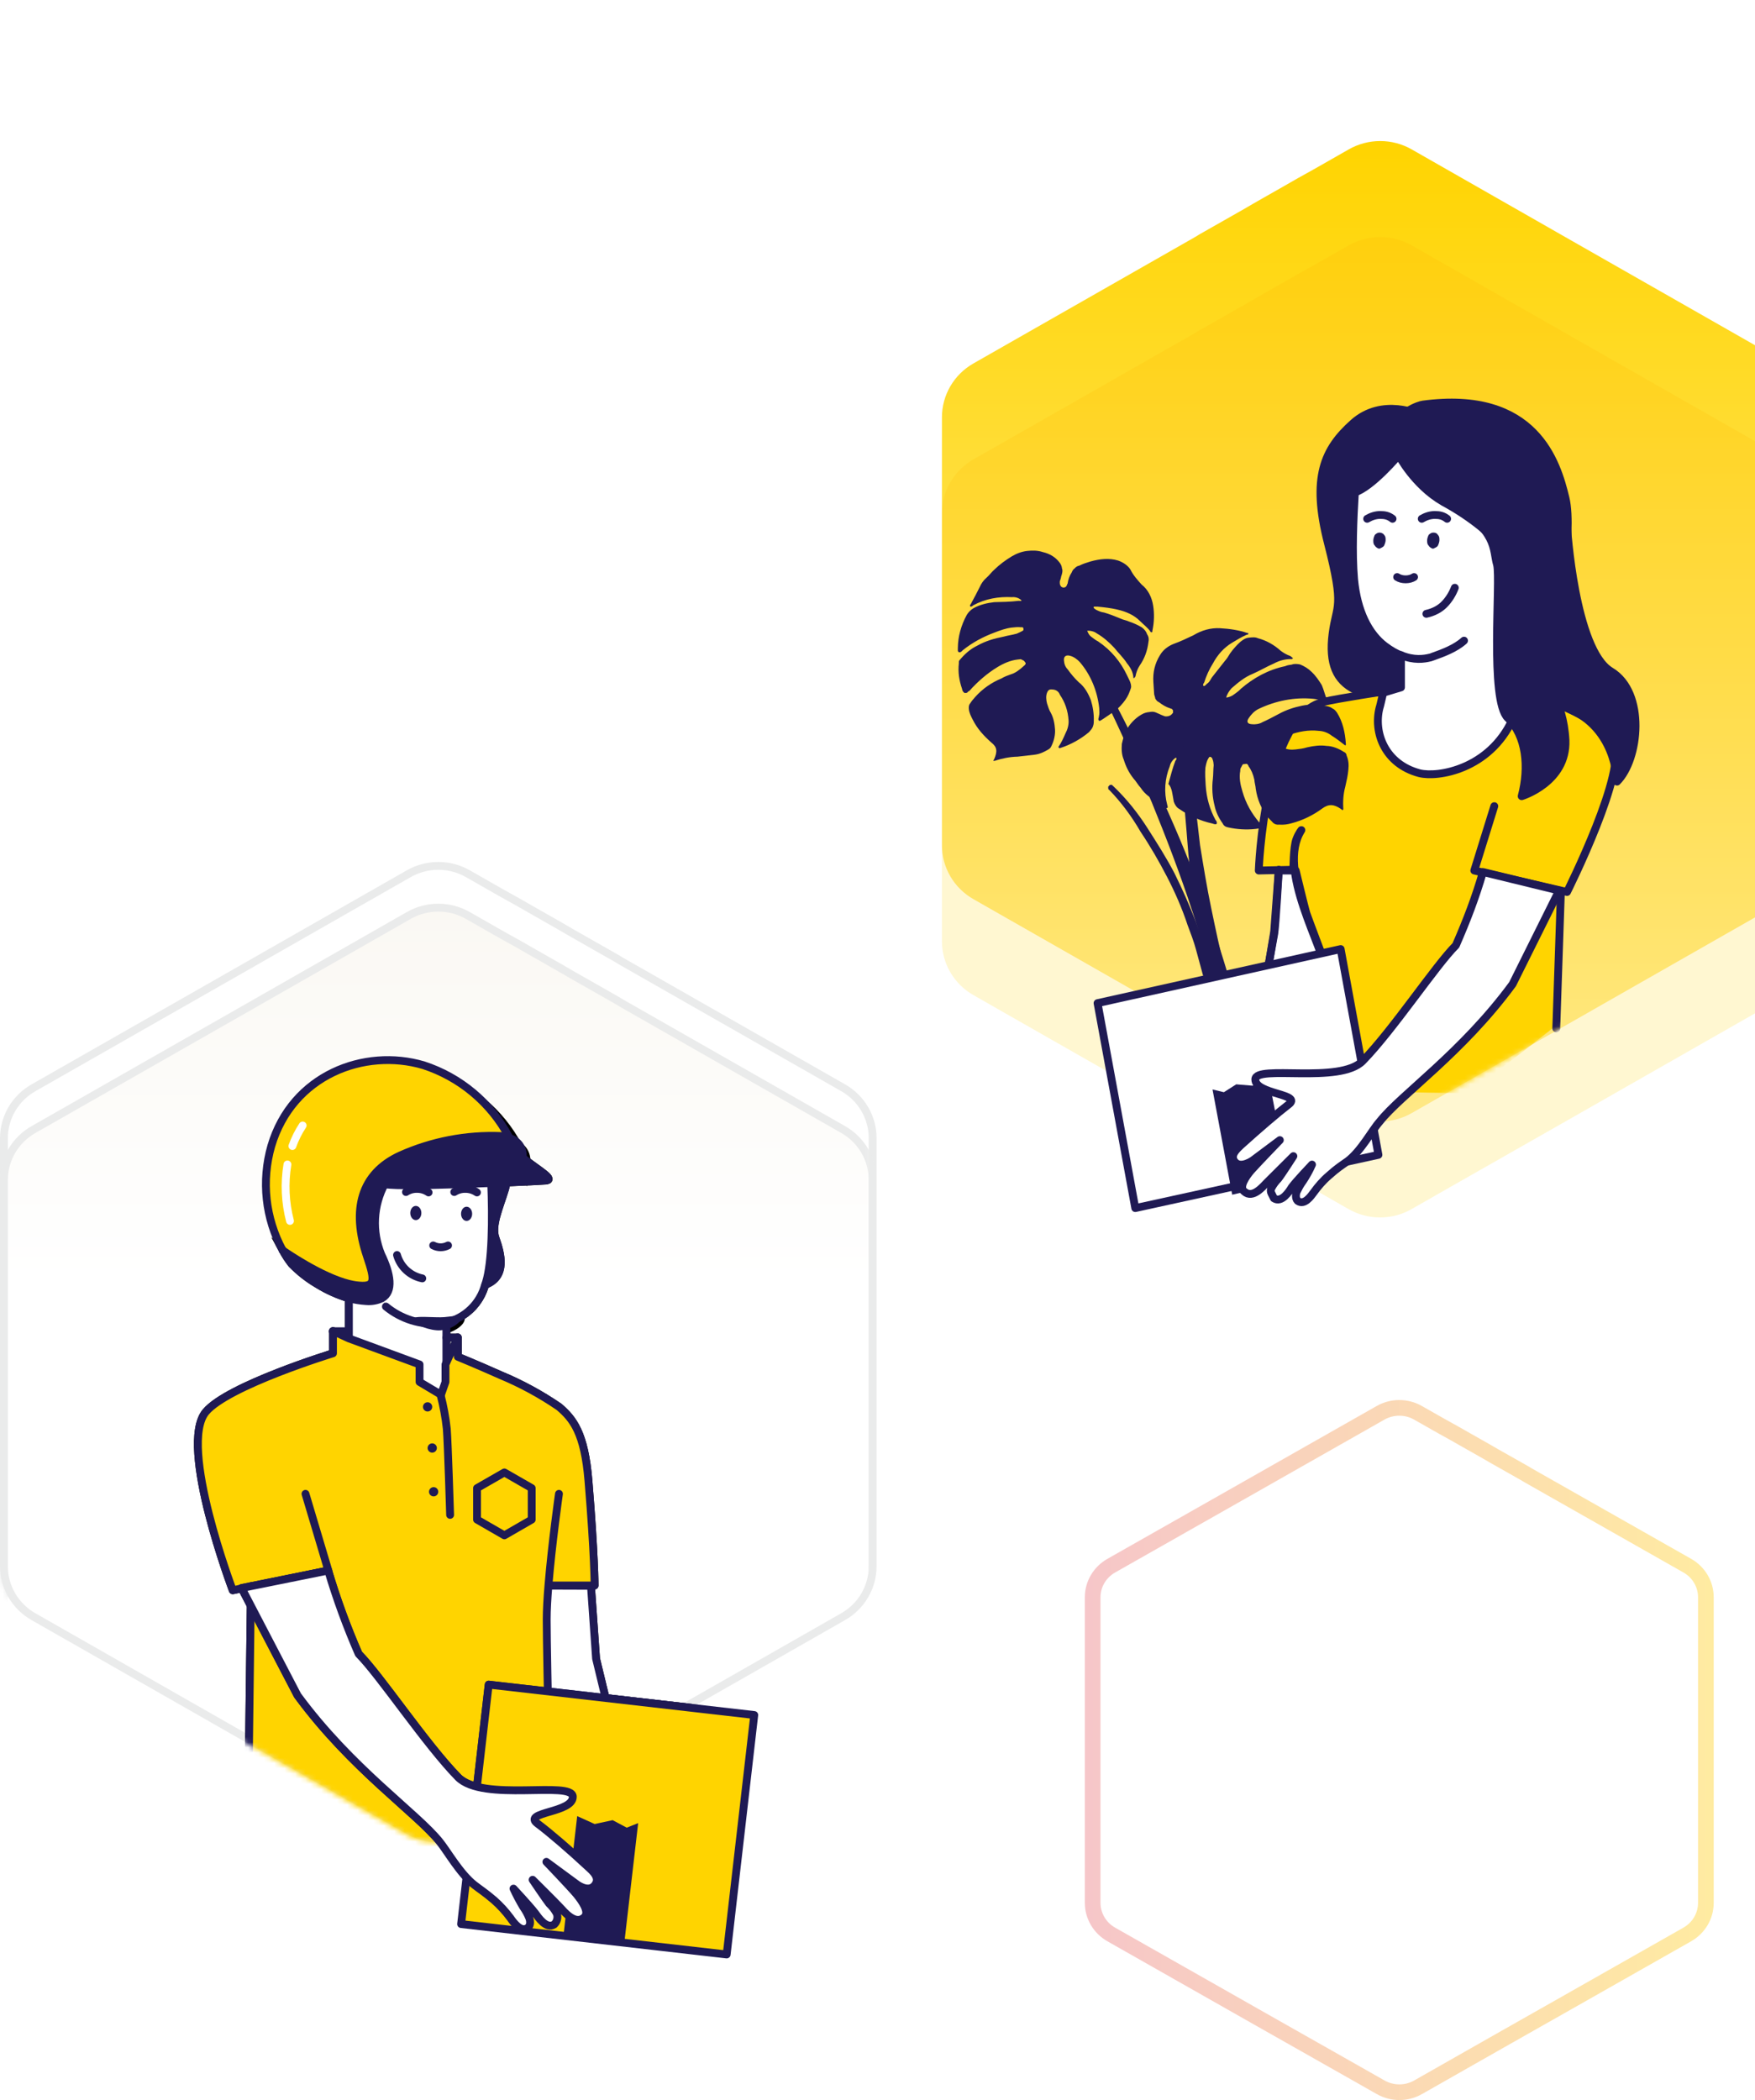
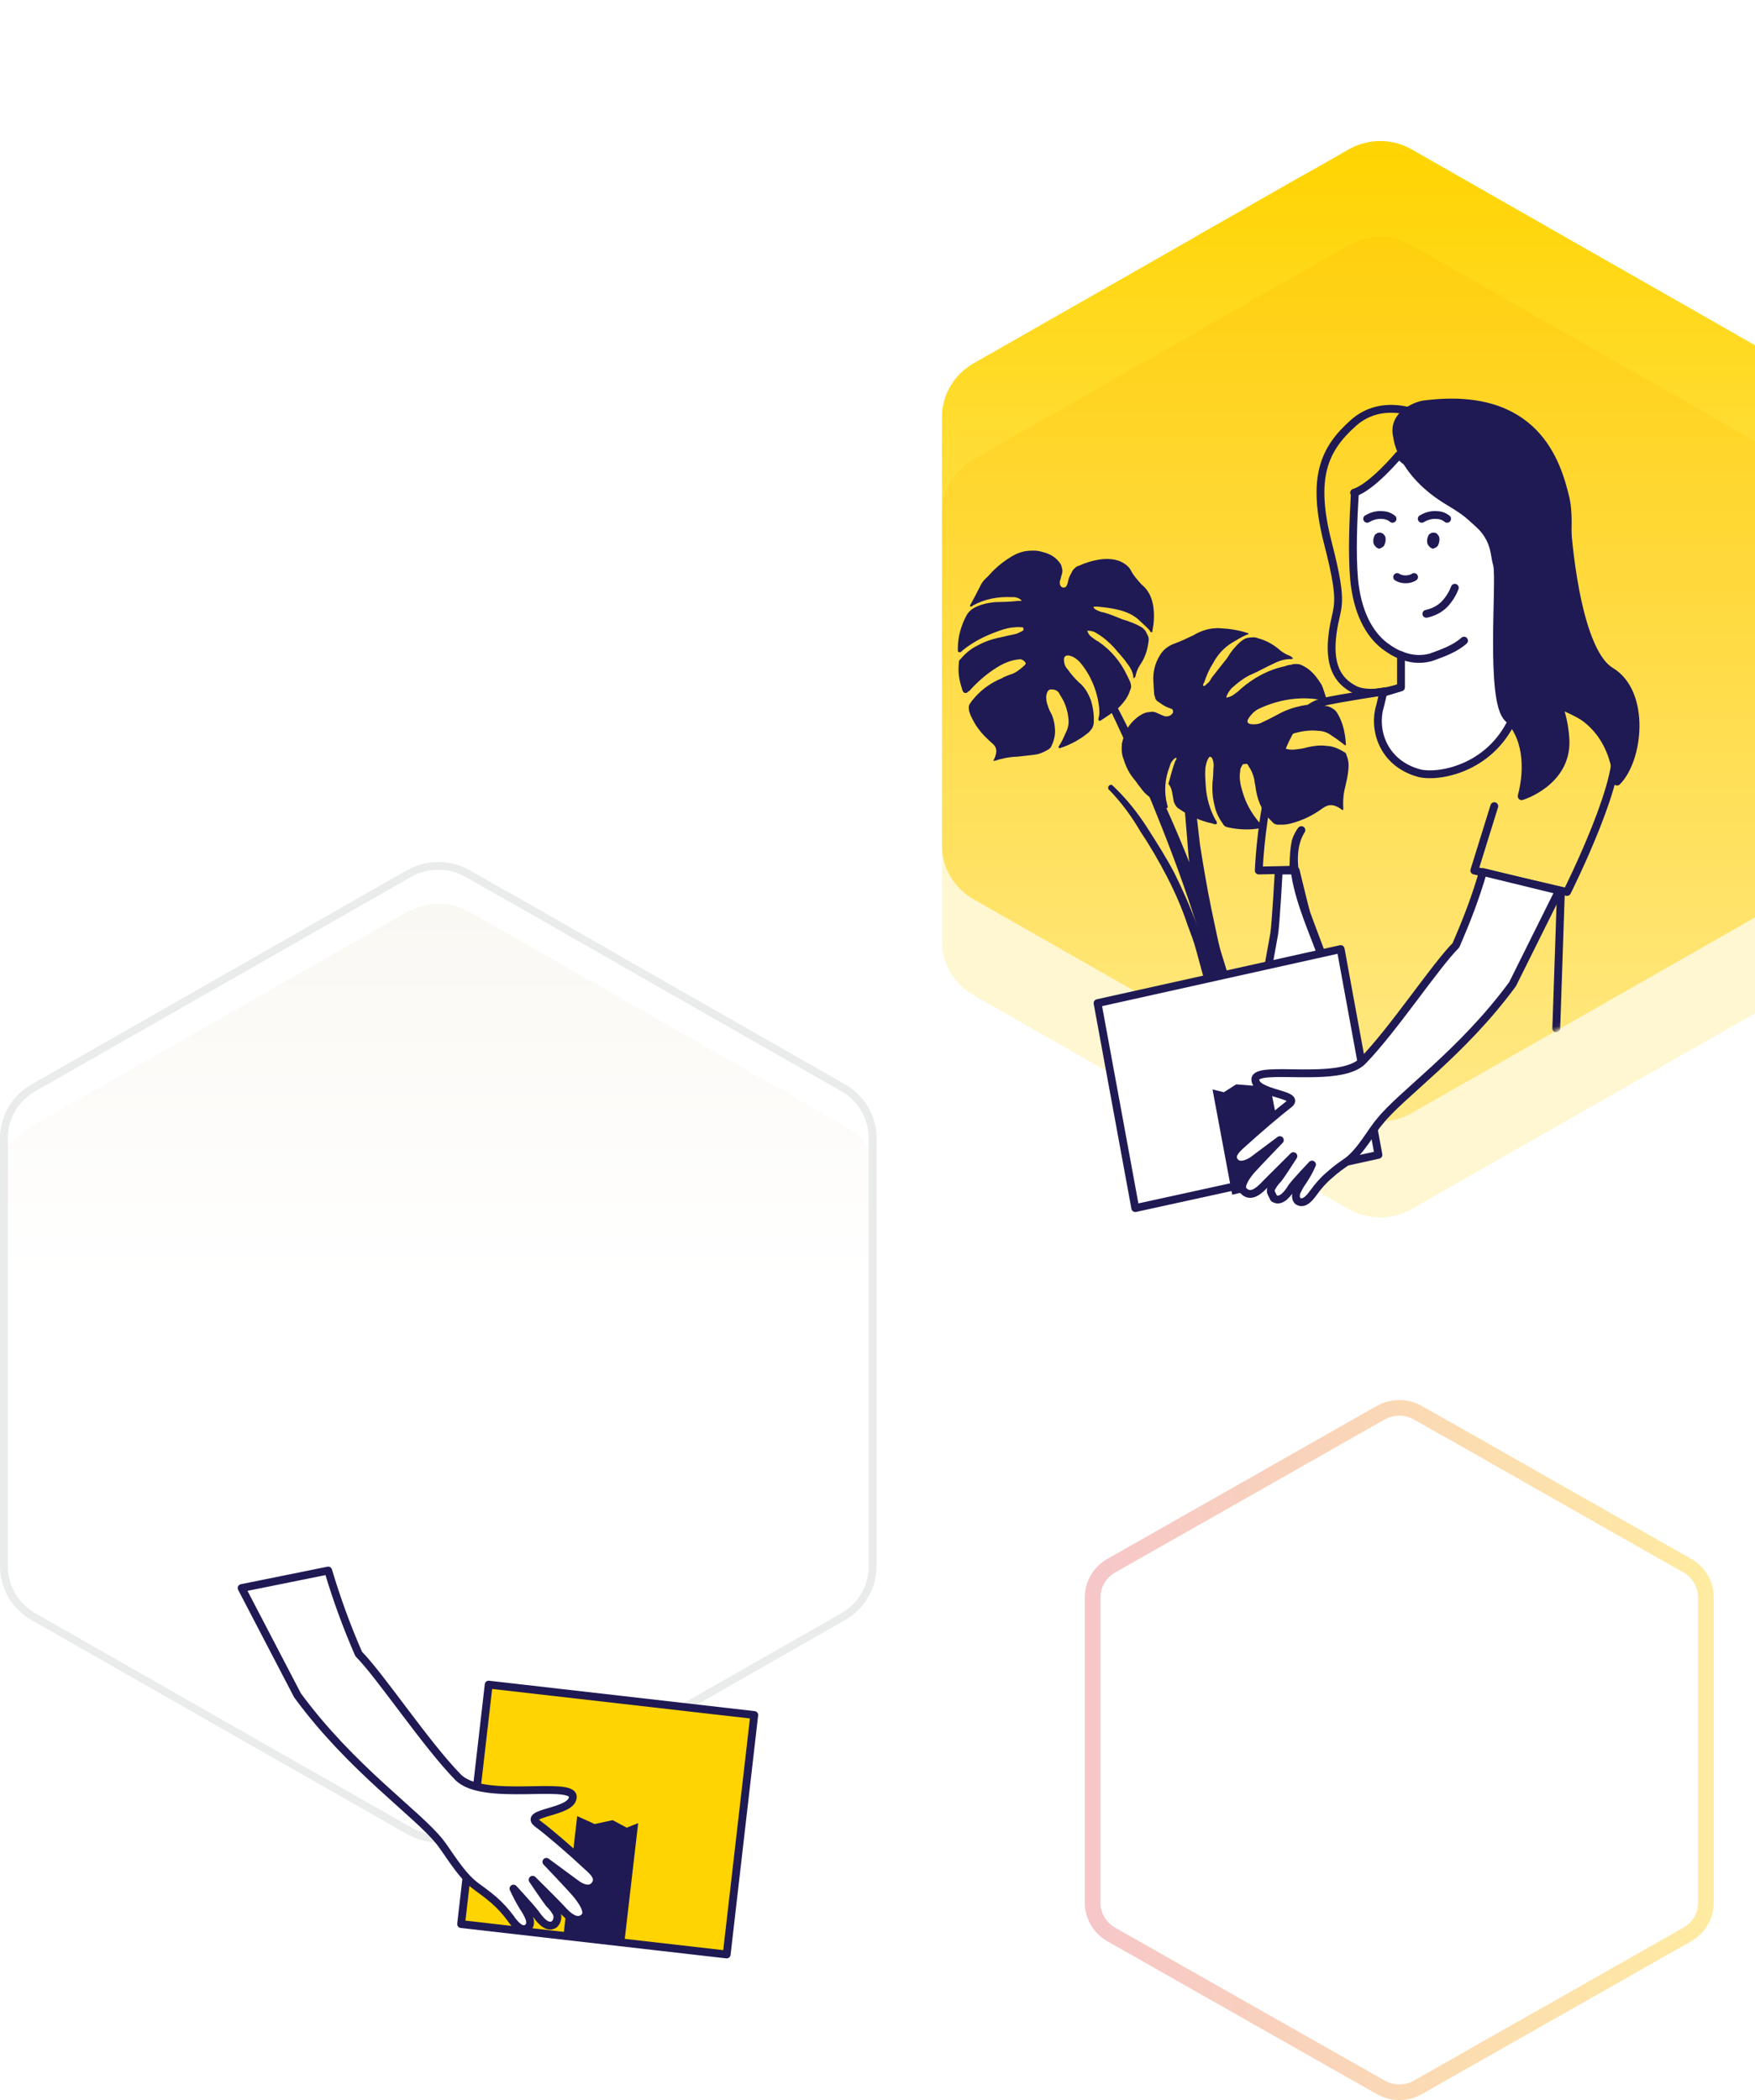
<svg xmlns="http://www.w3.org/2000/svg" width="336" height="402" viewBox="0 0 336 402" fill="none">
  <g opacity="0.45" filter="url(#filter0_f_4562_114682)">
    <path d="M348.16 98.247V180.179C348.16 182.269 347.602 184.322 346.543 186.131C345.484 187.941 343.961 189.443 342.127 190.487L305.206 211.541L303.947 212.262L302.68 212.983L279.269 226.307L278.321 226.845L277.347 227.4L270.249 231.452C268.416 232.5 266.337 233.051 264.22 233.051C262.102 233.051 260.023 232.5 258.191 231.452L234.796 218.087L233.957 217.615L224.416 212.179L223.577 211.707L186.363 190.487C184.53 189.443 183.008 187.94 181.95 186.131C180.893 184.321 180.336 182.268 180.338 180.179V98.247C180.336 96.158 180.893 94.105 181.95 92.296C183.008 90.486 184.53 88.984 186.363 87.94L228.78 63.753L229.678 63.206L230.584 62.693L238.136 58.4L238.975 57.911L239.814 57.423L240.754 56.884L240.88 56.809L245.612 54.117L248.507 52.459L251.528 50.777L252.988 49.949L258.216 46.966C260.048 45.918 262.128 45.367 264.245 45.367C266.362 45.367 268.442 45.918 270.274 46.966L297.125 62.286L298.082 62.833L299.022 63.372L342.102 87.931C343.942 88.973 345.47 90.475 346.534 92.286C347.598 94.097 348.159 96.154 348.16 98.247V98.247Z" fill="#FFEE98" />
  </g>
  <g filter="url(#filter1_i_4562_114682)">
    <path d="M348.16 75.881V157.812C348.16 159.902 347.602 161.955 346.543 163.765C345.484 165.574 343.961 167.076 342.127 168.12L305.206 189.174L303.947 189.895L302.68 190.616L279.269 203.94L278.321 204.479L277.347 205.034L270.249 209.086C268.416 210.133 266.337 210.685 264.22 210.685C262.102 210.685 260.023 210.133 258.191 209.086L234.796 195.72L233.957 195.248L224.416 189.812L223.577 189.34L186.363 168.12C184.53 167.076 183.008 165.573 181.95 163.764C180.893 161.954 180.336 159.901 180.338 157.812V75.881C180.336 73.791 180.893 71.739 181.95 69.929C183.008 68.119 184.53 66.617 186.363 65.573L228.78 41.386L229.678 40.84L230.584 40.326L238.136 36.034L238.975 35.545L239.814 35.056L240.754 34.517L240.88 34.443L245.612 31.75L248.507 30.093L251.528 28.411L252.988 27.582L258.216 24.599C260.048 23.552 262.128 23 264.245 23C266.362 23 268.442 23.552 270.274 24.599L297.125 39.92L298.082 40.467L299.022 41.005L342.102 65.565C343.942 66.606 345.47 68.108 346.534 69.919C347.598 71.731 348.159 73.787 348.16 75.881Z" fill="url(#paint0_linear_4562_114682)" />
  </g>
  <mask id="mask0_4562_114682" style="mask-type:alpha" maskUnits="userSpaceOnUse" x="175" y="23" width="174" height="193">
    <path d="M348.16 77.378V161.63C348.16 163.779 347.586 165.891 346.497 167.751C345.408 169.612 343.842 171.157 341.956 172.23L303.99 193.881L302.695 194.622L301.392 195.363L277.318 209.064L276.343 209.618L275.342 210.189L268.042 214.356C266.158 215.433 264.019 216 261.842 216C259.665 216 257.527 215.433 255.643 214.356L231.586 200.612L230.723 200.126L220.912 194.537L220.049 194.051L181.78 172.23C179.896 171.156 178.331 169.611 177.243 167.75C176.155 165.89 175.583 163.779 175.585 161.63V77.378C175.583 75.23 176.155 73.119 177.243 71.258C178.331 69.397 179.896 67.852 181.78 66.779L225.399 41.907L226.322 41.345L227.254 40.816L235.02 36.403L235.883 35.9L236.746 35.397L237.712 34.843L237.841 34.767L242.708 31.998L245.685 30.294L248.791 28.564L250.293 27.712L255.668 24.644C257.553 23.567 259.691 23 261.868 23C264.045 23 266.184 23.567 268.068 24.644L295.68 40.399L296.664 40.961L297.63 41.515L341.93 66.77C343.822 67.841 345.394 69.385 346.488 71.248C347.582 73.111 348.159 75.225 348.16 77.378V77.378Z" fill="white" />
  </mask>
  <g mask="url(#mask0_4562_114682)">
-     <path d="M299.17 170.16L298.674 195.684C298.674 195.684 281.765 209.423 279.704 209.276C277.644 209.13 263.22 209.276 259.982 208.25C259.982 208.25 253.212 183.509 252.771 182.188C252.329 180.868 249.091 171.04 248.503 168.693C247.914 166.346 247.914 166.053 247.914 166.053L241.144 166.493C241.144 166.493 240.555 136.862 253.507 134.222C253.507 134.222 276.761 129.528 280.882 130.555C284.855 131.581 289.124 130.848 298.985 134.955C308.698 139.062 311.053 142.876 309.434 147.277C307.815 151.678 300.309 170.747 300.309 170.747L299.17 170.16Z" fill="#FFD400" />
    <path d="M244.824 166.639C244.824 166.639 244.235 177.201 243.941 178.814C243.646 180.428 242.616 186.149 242.616 186.149L253.802 184.682C253.802 184.682 250.417 175.734 250.122 174.854C249.828 173.974 248.062 166.639 248.062 166.639H244.824V166.639Z" fill="white" />
    <path d="M244.824 166.639C244.824 166.639 244.235 177.201 243.941 178.814C243.646 180.428 242.616 186.149 242.616 186.149L253.802 184.682C253.802 184.682 250.417 175.734 250.122 174.854C249.828 173.974 248.062 166.639 248.062 166.639H244.824V166.639Z" stroke="#1F1A54" stroke-width="1.5" stroke-linecap="round" stroke-linejoin="round" />
-     <path d="M242.616 186.295L243.941 178.374L244.824 166.492" stroke="#1F1A54" stroke-width="1.5" stroke-linecap="round" stroke-linejoin="round" />
    <path d="M255.714 198.763C255.714 198.763 255.272 194.803 254.242 187.175C253.359 181.014 244.381 166.639 249.091 159.011C249.385 158.571 248.649 159.451 248.208 160.625C247.619 162.092 247.619 166.492 247.619 166.492L240.996 166.639C240.996 166.639 242.026 137.008 253.359 134.368C256.45 133.634 265.28 132.314 265.28 132.314C265.28 132.314 264.839 134.221 264.545 135.101C263.367 139.502 265.575 145.369 271.756 146.983C275.141 148.01 284.561 146.396 288.682 137.155C289.565 135.541 290.153 131.874 290.153 131.874C290.153 131.874 305.607 136.275 308.845 141.995C311.936 146.983 300.014 170.746 300.014 170.746L282.26 166.639L286.087 154.317" stroke="#1F1A54" stroke-width="1.5" stroke-miterlimit="10" stroke-linecap="round" stroke-linejoin="round" />
    <path d="M298.837 170.746L297.954 196.856" stroke="#1F1A54" stroke-width="1.5" stroke-miterlimit="10" stroke-linecap="round" stroke-linejoin="round" />
    <path d="M246.442 225.754L236.581 226.928L234.373 207.419L236.286 208.152L238.494 206.979L241.29 207.565L244.087 206.245L246.442 225.754Z" fill="#1F1A54" />
-     <path d="M272.197 79.507C271.756 79.361 264.691 75.987 259.099 80.974C253.506 85.962 251.004 91.389 254.242 104.004C257.48 116.619 255.861 115.592 255.125 121.313C254.389 127.034 255.861 130.261 259.393 132.021C262.778 133.635 268.665 131.435 268.665 131.435L280.439 128.501L286.326 90.509L272.197 79.507Z" fill="#1F1A54" />
    <path d="M272.197 79.507C271.756 79.361 264.691 75.987 259.099 80.974C253.506 85.962 251.004 91.389 254.242 104.004C257.48 116.619 255.861 115.592 255.125 121.313C254.389 127.034 255.861 130.261 259.393 132.021C262.778 133.635 268.665 131.435 268.665 131.435L280.439 128.501L286.326 90.509L272.197 79.507Z" stroke="#1F1A54" stroke-width="1.5" stroke-miterlimit="10" stroke-linecap="round" stroke-linejoin="round" />
    <path d="M276.466 96.23C270.874 93.002 267.93 87.282 267.93 87.282C267.93 87.282 262.779 93.443 259.394 94.469C259.099 99.31 258.805 105.764 259.247 110.898C259.835 117.059 262.043 121.313 265.134 123.66C266.164 124.394 267.194 124.98 268.224 125.42V131.581L264.839 132.608C264.839 132.608 264.692 133.195 264.545 133.782C264.398 134.368 264.251 135.102 264.104 135.542C262.926 140.236 265.134 146.397 271.757 148.01C275.289 149.037 285.15 147.423 289.565 137.742C290.448 135.982 291.037 132.168 291.037 132.168L287.799 130.848V115.739C292.95 115.006 296.924 112.365 297.807 107.525C298.985 101.657 294.716 97.403 291.037 99.017C288.388 100.19 287.063 102.391 286.474 103.564C286.474 103.564 283.089 99.75 276.466 96.23Z" fill="white" />
    <path d="M289.417 109.284C289.859 104.443 292.949 104.003 292.949 104.003" stroke="#1F1A54" stroke-width="1.5" stroke-miterlimit="10" stroke-linecap="round" />
    <path d="M287.798 115.739V130.848L291.036 132.168C291.036 132.168 290.3 135.982 289.564 137.742C285.149 147.276 275.288 148.89 271.756 148.01C265.133 146.25 262.925 140.236 264.103 135.542C264.25 135.101 264.397 134.368 264.544 133.781C264.691 133.048 264.839 132.608 264.839 132.608L268.224 131.581V125.42" stroke="#1F1A54" stroke-width="1.5" stroke-miterlimit="10" stroke-linecap="round" stroke-linejoin="round" />
    <path d="M287.946 115.739C293.097 115.006 297.071 112.365 297.954 107.525C299.131 101.657 294.863 97.403 291.184 99.017C288.535 100.19 287.21 102.39 286.621 103.564C286.327 104.151 286.18 104.444 286.18 104.444" stroke="#1F1A54" stroke-width="1.5" stroke-miterlimit="10" stroke-linecap="round" stroke-linejoin="round" />
-     <path d="M259.245 94.322C262.63 93.295 267.781 87.134 267.781 87.134C267.781 87.134 270.725 92.855 276.318 96.082C283.088 99.749 286.473 103.563 286.473 103.563" stroke="#1F1A54" stroke-width="1.5" stroke-miterlimit="10" stroke-linecap="round" stroke-linejoin="round" />
+     <path d="M259.245 94.322C262.63 93.295 267.781 87.134 267.781 87.134C283.088 99.749 286.473 103.563 286.473 103.563" stroke="#1F1A54" stroke-width="1.5" stroke-miterlimit="10" stroke-linecap="round" stroke-linejoin="round" />
    <path d="M280.293 122.634C278.674 124.101 276.319 124.981 274.259 125.714C273.817 125.861 273.964 125.861 273.817 125.861C272.64 126.154 270.726 126.448 268.224 125.421C267.341 125.128 266.311 124.541 265.134 123.661C262.043 121.314 259.835 117.06 259.247 110.899C258.805 105.765 259.099 99.311 259.394 94.323" stroke="#1F1A54" stroke-width="1.5" stroke-miterlimit="10" stroke-linecap="round" stroke-linejoin="round" />
    <path d="M275.288 102.391C275.582 102.684 275.582 102.977 275.582 103.418C275.582 103.711 275.435 104.151 275.288 104.444C275.141 104.738 274.699 104.884 274.405 105.031C274.111 105.031 273.669 104.738 273.522 104.444C273.228 104.151 273.228 103.858 273.228 103.418C273.228 103.124 273.375 102.684 273.522 102.391C273.816 102.097 274.111 101.951 274.405 101.951C274.846 101.951 275.141 102.097 275.288 102.391Z" fill="#1F1A54" />
    <path d="M264.986 102.391C265.281 102.684 265.281 102.977 265.281 103.418C265.281 103.711 265.133 104.151 264.986 104.444C264.839 104.738 264.398 104.884 264.103 105.031C263.809 105.031 263.367 104.738 263.22 104.444C262.926 104.151 262.926 103.858 262.926 103.418C262.926 103.124 263.073 102.684 263.22 102.391C263.514 102.097 263.809 101.951 264.103 101.951C264.398 101.951 264.839 102.097 264.986 102.391Z" fill="#1F1A54" />
    <path d="M273.081 117.499C274.406 117.206 275.583 116.619 276.466 115.739C277.349 114.859 278.085 113.685 278.527 112.512" stroke="#1F1A54" stroke-width="1.5" stroke-linecap="round" stroke-linejoin="round" />
    <path d="M267.487 110.459C267.929 110.752 268.518 110.899 269.106 110.899C269.695 110.899 270.284 110.752 270.725 110.459" stroke="#1F1A54" stroke-width="1.5" stroke-linecap="round" stroke-linejoin="round" />
    <path d="M272.199 99.309C272.935 98.869 273.818 98.576 274.701 98.576C275.584 98.576 276.32 98.722 277.056 99.309" stroke="#1F1A54" stroke-width="1.5" stroke-linecap="round" stroke-linejoin="round" />
    <path d="M261.748 99.309C262.484 98.869 263.367 98.576 264.25 98.576C265.133 98.576 265.869 98.722 266.605 99.309" stroke="#1F1A54" stroke-width="1.5" stroke-linecap="round" stroke-linejoin="round" />
    <path d="M267.488 83.615C267.488 83.615 268.076 90.509 277.496 96.083C286.915 101.657 285.738 105.178 286.621 108.111C287.357 111.192 285.149 134.075 288.681 137.449C292.213 140.823 292.802 146.837 291.33 152.411C291.33 152.411 300.014 149.77 299.72 141.703C299.278 133.635 295.746 132.168 296.776 126.154C297.953 119.993 301.338 102.097 299.72 95.35C298.101 88.602 293.98 74.52 272.344 77.454C272.197 77.454 266.31 78.921 267.488 83.615Z" fill="#1F1A54" />
    <path d="M267.488 83.615C267.488 83.615 268.076 90.509 277.496 96.083C286.915 101.657 285.738 105.178 286.621 108.111C287.357 111.192 285.149 134.075 288.681 137.449C292.213 140.823 292.802 146.837 291.33 152.411C291.33 152.411 300.014 149.77 299.72 141.703C299.278 133.635 295.746 132.168 296.776 126.154C297.953 119.993 301.338 102.097 299.72 95.35C298.101 88.602 293.98 74.52 272.344 77.454C272.197 77.454 266.31 78.921 267.488 83.615Z" stroke="#1F1A54" stroke-width="1.5" stroke-miterlimit="10" stroke-linecap="round" stroke-linejoin="round" />
    <path d="M300.014 100.777C300.014 100.777 301.486 124.393 308.403 128.501C315.173 132.608 313.849 145.37 309.58 149.624C309.58 149.624 309.58 138.475 298.836 135.102C291.478 132.755 293.096 111.632 293.096 111.632L300.014 100.777Z" fill="#1F1A54" />
    <path d="M300.014 100.777C300.014 100.777 301.486 124.393 308.403 128.501C315.173 132.608 313.849 145.37 309.58 149.624C309.58 149.624 309.58 138.475 298.836 135.102C291.478 132.755 293.096 111.632 293.096 111.632L300.014 100.777Z" stroke="#1F1A54" stroke-width="1.5" stroke-miterlimit="10" stroke-linecap="round" stroke-linejoin="round" />
  </g>
  <path d="M224.721 153.453C224.921 154.04 225.281 154.609 225.783 154.856C227.647 156.169 229.814 157.141 232.112 157.641C232.443 157.755 232.774 157.87 232.925 157.7C233.076 157.531 232.886 157.095 232.715 156.962C231.615 154.952 230.986 152.736 230.83 150.313C230.761 149.253 230.683 148.042 230.776 146.964C230.897 146.34 231.019 145.716 231.311 145.225C231.462 145.055 231.452 144.904 231.612 144.885C231.773 144.867 231.773 144.867 231.944 145C231.944 145 232.114 145.133 232.124 145.284C232.314 145.72 232.343 146.174 232.363 146.477C232.26 147.404 232.309 148.161 232.207 149.088C231.993 150.79 232.111 152.607 232.539 154.236C232.778 155.429 233.338 156.585 234.049 157.572C234.239 158.008 234.58 158.274 235.072 158.37C236.878 158.774 238.665 158.874 240.432 158.672C240.753 158.635 241.074 158.599 241.386 158.41C241.537 158.241 241.688 158.071 241.517 157.938C241.347 157.805 241.337 157.653 241.167 157.52C239.594 155.717 238.493 153.708 237.865 151.492C237.455 150.166 237.207 148.821 237.45 147.573C237.44 147.422 237.43 147.27 237.572 146.949C237.722 146.779 237.713 146.628 237.864 146.458C237.854 146.307 238.014 146.288 238.175 146.27L238.496 146.233C238.657 146.215 238.818 146.197 238.827 146.348C238.998 146.481 238.998 146.481 239.008 146.632C239.538 147.334 239.918 148.206 240.147 149.248C240.186 149.853 240.386 150.441 240.425 151.046C240.713 152.996 241.483 154.891 242.715 156.428C243.065 156.846 243.406 157.112 243.757 157.529C244.097 157.795 244.428 157.91 244.91 157.855C245.723 157.914 246.527 157.823 247.32 157.579C249.389 157.038 251.429 156.042 253.127 154.78C254.364 153.876 255.337 153.917 256.691 154.83C256.861 154.963 257.032 155.096 257.032 155.096L257.182 154.926C257.095 153.563 257.158 152.031 257.552 150.613C257.804 149.516 258.057 148.419 258.15 147.341C258.252 146.414 258.193 145.506 257.813 144.634C257.794 144.331 257.613 144.047 257.282 143.932C256.27 143.285 255.106 142.808 253.972 142.785C252.828 142.611 251.542 142.758 250.267 143.057C249.474 143.3 248.831 143.373 248.028 143.465C247.224 143.557 246.251 143.516 245.569 142.984C245.058 142.585 245.048 142.433 245.33 141.791C245.622 141.3 246.245 140.924 246.718 140.717C248.616 140.042 250.534 139.67 252.491 139.904C253.465 139.945 254.297 140.308 254.979 140.84C255.821 141.354 256.673 142.019 257.355 142.551L257.525 142.684C257.525 142.684 257.686 142.666 257.676 142.514L257.667 142.363C257.53 140.243 257.072 138.16 255.991 136.453C255.81 136.169 255.46 135.751 255.129 135.637C254.788 135.371 254.457 135.256 253.965 135.16C252.49 134.871 250.864 134.752 249.267 135.087C247.671 135.422 246.244 135.89 244.838 136.661C243.742 137.244 242.647 137.827 241.703 138.24C241.08 138.616 240.276 138.708 239.624 138.63C238.811 138.571 238.621 138.135 239.064 137.474C239.507 136.813 240.11 136.134 240.894 135.739C244.19 134.142 247.865 133.417 251.448 133.77C252.1 133.848 252.592 133.944 253.084 134.04L253.746 134.269C254.077 134.384 254.228 134.214 254.048 133.93C253.668 133.058 253.439 132.017 253.059 131.145C252.518 130.291 251.978 129.438 251.116 128.621C250.424 127.938 249.752 127.557 248.92 127.195C248.428 127.098 247.776 127.021 247.304 127.227C246.982 127.264 246.5 127.319 246.028 127.526C242.835 128.196 240.021 129.738 237.568 131.849C237.116 132.358 236.493 132.735 236.03 133.092C235.719 133.281 235.246 133.487 234.765 133.542C234.886 132.918 235.329 132.257 235.782 131.748C237.008 130.693 238.235 129.637 239.812 128.999C241.228 128.38 242.474 127.627 243.891 127.007C244.986 126.424 246.101 126.144 247.235 126.167L247.396 126.149L247.547 125.979L247.036 125.58C246.373 125.351 245.702 124.97 245.19 124.571C243.988 123.488 242.473 122.593 240.828 122.172C240.326 121.924 239.684 121.997 239.041 122.071C238.399 122.144 237.936 122.502 237.474 122.86C236.71 123.558 236.106 124.237 235.512 125.067C235.22 125.558 234.928 126.049 234.476 126.559L232.232 129.408C231.78 129.918 231.658 130.542 231.035 130.918C230.884 131.088 230.582 131.428 230.412 131.295C230.241 131.162 230.383 130.84 230.533 130.671C230.937 129.404 231.502 128.119 232.236 126.967C233.103 125.343 234.31 123.985 235.867 123.044C236.802 122.479 237.736 121.915 238.681 121.502C238.841 121.484 239.002 121.465 238.992 121.314L238.983 121.162L238.822 121.181C237.167 120.607 235.37 120.355 233.583 120.255C231.797 120.154 230.049 120.659 228.492 121.6C227.236 122.201 225.98 122.802 224.714 123.252C223.609 123.683 222.685 124.399 222.101 125.381C221.074 127.024 220.699 128.745 220.816 130.562L220.963 132.833C220.983 133.136 221.163 133.42 221.182 133.723C221.362 134.007 221.543 134.292 221.874 134.407C222.555 134.939 223.227 135.319 223.889 135.549C224.05 135.53 224.06 135.682 224.22 135.663C224.381 135.645 224.391 135.797 224.561 135.93L224.581 136.232C224.591 136.384 224.6 136.535 224.44 136.554C224.45 136.705 224.289 136.723 224.138 136.893C223.826 137.081 223.666 137.1 223.345 137.136C223.023 137.173 222.853 137.04 222.522 136.925C222.191 136.811 222.02 136.678 221.689 136.563C221.188 136.315 220.857 136.201 220.375 136.256C219.893 136.311 219.411 136.366 218.939 136.573C217.683 137.174 216.617 138.211 215.882 139.363C215.298 140.345 215.035 141.29 214.783 142.387C214.69 143.465 214.759 144.525 215.139 145.397C215.548 146.723 216.108 147.879 216.989 148.998C217.51 149.549 217.88 150.269 218.401 150.82C218.762 151.389 219.283 151.939 219.794 152.338C220.817 153.136 221.829 153.783 222.852 154.582C222.852 154.582 223.022 154.715 223.183 154.696L223.504 154.659C223.655 154.49 223.475 154.205 223.465 154.054C222.827 151.686 222.982 149.075 223.96 146.676C224.082 146.052 224.524 145.391 225.148 145.014C225.328 145.299 225.177 145.469 225.026 145.639C224.471 147.075 224.087 148.644 223.693 150.062C224.384 150.745 224.472 152.108 224.721 153.453Z" fill="#1F1A54" />
  <path d="M200.429 113.884L200.409 113.575C200.409 113.575 200.399 113.42 200.566 113.401L200.722 113.227L200.889 113.209L201.056 113.19C201.222 113.171 201.233 113.326 201.399 113.307C205.348 119.723 209.13 126.157 212.589 132.784C216.048 139.411 219.34 146.057 222.475 152.876C225.611 159.696 228.413 166.553 230.891 173.602C233.37 180.652 235.515 187.739 237.504 195L237.544 195.619C237.555 195.774 237.398 195.947 237.418 196.257C237.262 196.431 237.105 196.604 236.949 196.778C236.792 196.951 236.625 196.97 236.292 197.008L235.625 197.083C235.458 197.102 235.281 196.966 235.104 196.83C234.927 196.694 234.751 196.558 234.574 196.422C234.397 196.286 234.387 196.132 234.366 195.822C232.721 188.678 230.566 181.436 228.254 174.368C225.942 167.3 223.307 160.424 220.505 153.567C217.536 146.728 214.567 139.89 211.275 133.244C207.837 126.927 204.211 120.319 200.429 113.884Z" fill="#1F1A54" />
  <path d="M226.557 137.455C226.546 137.299 226.535 137.143 226.716 137.124C226.716 137.124 226.897 137.105 226.886 136.949L227.067 136.929L227.248 136.91C227.248 136.91 227.429 136.891 227.44 137.047L227.632 137.184L227.643 137.34C227.752 141.418 227.861 145.495 228.332 149.535C228.803 153.574 229.274 157.613 229.756 161.808C230.408 165.829 231.06 169.849 231.893 173.85C232.726 177.85 233.559 181.851 234.573 185.833L234.618 186.457C234.629 186.614 234.459 186.789 234.289 186.964C234.119 187.139 233.95 187.315 233.769 187.334C233.599 187.509 233.418 187.528 233.056 187.567L232.332 187.643C232.151 187.663 231.959 187.526 231.766 187.389C231.574 187.252 231.382 187.115 231.371 186.959C231.179 186.822 231.168 186.666 231.156 186.51C230.323 182.509 229.66 178.333 229.008 174.313C228.356 170.292 227.693 166.116 227.403 162.058C227.113 157.999 226.631 153.804 226.522 149.726C226.605 145.786 226.496 141.708 226.557 137.455Z" fill="#1F1A54" />
  <path d="M212.365 151.21L212.19 151.074L212.16 150.611L212.315 150.438L212.47 150.265L212.8 150.228C212.8 150.228 212.965 150.209 212.975 150.363L213.15 150.499C215.632 152.86 217.803 155.568 219.655 158.467C221.506 161.367 223.358 164.266 224.879 167.203C226.41 170.295 227.777 173.405 228.978 176.534C229.584 178.175 230.18 179.663 230.62 181.323C231.061 182.983 231.501 184.644 232.097 186.131L232.117 186.44C232.127 186.594 232.127 186.594 231.972 186.767C231.982 186.921 231.817 186.94 231.652 186.959C231.487 186.978 231.497 187.132 231.332 187.151L231.002 187.188C230.837 187.207 230.837 187.207 230.662 187.072C230.497 187.09 230.487 186.936 230.487 186.936C230.477 186.782 230.312 186.8 230.302 186.646C229.861 184.986 229.43 183.48 228.99 181.819C228.549 180.159 227.954 178.672 227.348 177.03C226.311 173.882 224.945 170.772 223.424 167.835C221.902 164.898 220.216 161.98 218.374 159.235C216.688 156.317 214.681 153.59 212.365 151.21Z" fill="#1F1A54" />
  <path d="M190.344 115.269C189.001 115.423 187.666 115.718 186.358 116.436C185.779 116.786 185.358 117.26 185.086 117.717C184.009 119.686 183.398 121.885 183.385 124.015C183.403 124.297 183.28 124.737 183.588 124.843C183.896 124.95 184.176 124.634 184.317 124.476C186.177 122.985 188.213 121.9 190.416 121.079C191.444 120.678 192.62 120.259 193.665 120.139C194.263 120.07 194.86 120.002 195.466 120.074C195.616 120.057 195.914 120.023 195.932 120.305L195.95 120.586L195.81 120.744C195.52 120.919 195.081 121.112 194.643 121.304C193.756 121.548 193.009 121.633 192.122 121.877C190.339 122.224 188.715 122.694 187.118 123.587C185.95 124.146 184.95 124.971 184.108 125.919C183.968 126.077 183.828 126.235 183.688 126.393C183.547 126.551 183.565 126.833 183.574 126.974C183.384 128.699 183.633 130.231 184.189 131.87C184.208 132.152 184.375 132.417 184.533 132.54L184.692 132.664L184.841 132.647L184.99 132.63L185.14 132.613C185.28 132.455 185.42 132.297 185.57 132.28C187.113 130.541 188.963 128.91 190.991 127.684C192.149 126.983 193.466 126.406 194.81 126.252L195.407 126.184C195.407 126.184 195.715 126.29 195.873 126.414C196.022 126.397 196.031 126.538 196.19 126.661C196.199 126.802 196.348 126.785 196.357 126.926C196.366 127.067 196.375 127.208 196.226 127.225C196.235 127.366 196.086 127.383 195.945 127.541C195.235 128.19 194.375 128.857 193.488 129.1C192.9 129.31 192.312 129.519 191.732 129.869C189.827 130.656 188.099 131.847 186.696 133.428C186.416 133.744 185.995 134.218 185.723 134.675C185.443 134.991 185.47 135.413 185.488 135.695C185.533 136.4 185.877 137.07 186.221 137.74C187.085 139.486 188.379 140.898 189.813 142.153C190.922 143.019 190.976 143.864 190.32 145.359C190.179 145.517 190.188 145.658 190.188 145.658L190.338 145.641L190.487 145.624C191.813 145.188 193.297 144.875 194.799 144.845L198.084 144.468C198.98 144.365 199.858 143.981 200.727 143.455C201.016 143.28 201.157 143.122 201.288 142.823C201.822 141.768 202.048 140.607 201.985 139.621C201.913 138.494 201.691 137.384 201.18 136.449C200.845 135.92 200.651 135.232 200.465 134.686C200.271 133.999 200.216 133.153 200.479 132.556C200.741 131.958 201.04 131.924 201.646 131.996C202.253 132.068 202.728 132.44 202.913 132.986C203.908 134.433 204.465 136.072 204.582 137.904C204.637 138.749 204.392 139.628 203.989 140.384C203.596 141.281 203.202 142.178 202.65 142.951L202.659 143.091L202.817 143.215L202.967 143.198C205.03 142.536 206.917 141.468 208.487 140.152C208.768 139.836 209.048 139.52 209.18 139.221C209.311 138.922 209.433 138.482 209.406 138.06C209.465 136.634 209.225 135.242 208.845 134.008C208.307 132.651 207.628 131.451 206.52 130.585C205.719 129.826 205.067 129.049 204.407 128.131C203.923 127.619 203.737 127.073 203.692 126.368C203.647 125.664 204.077 125.331 204.841 125.527C205.606 125.723 206.239 126.218 206.723 126.73C208.836 129.184 210.09 132.304 210.447 135.528C210.483 136.091 210.519 136.655 210.397 137.094C210.406 137.235 210.275 137.534 210.284 137.675C210.302 137.957 210.46 138.081 210.75 137.905C211.619 137.38 212.478 136.714 213.347 136.188C214.207 135.522 214.908 134.732 215.46 133.959C216.012 133.186 216.266 132.447 216.519 131.708C216.642 131.269 216.456 130.722 216.28 130.317C216.103 129.911 215.936 129.647 215.759 129.241C214.542 126.684 212.746 124.478 210.23 122.779C209.764 122.549 209.289 122.178 208.814 121.807C208.498 121.559 208.321 121.154 208.145 120.748C208.742 120.68 209.507 120.876 209.982 121.247C211.231 121.955 212.348 122.962 213.316 123.987C214.135 125.028 215.094 125.911 215.764 126.97C216.416 127.747 216.927 128.681 216.99 129.668L216.999 129.808L217.148 129.791C217.289 129.633 217.429 129.475 217.42 129.334C217.533 128.754 217.787 128.015 218.198 127.4C219.162 126.012 219.669 124.535 219.868 122.951C219.981 122.37 219.954 121.948 219.62 121.418C219.434 120.872 219.108 120.483 218.633 120.112C217.851 119.634 217.077 119.297 216.154 118.978C215.688 118.747 215.081 118.675 214.615 118.444C213.534 118.001 212.453 117.557 211.38 117.255C210.774 117.182 210.308 116.952 209.842 116.722C209.683 116.598 209.376 116.491 209.358 116.209C209.498 116.051 209.806 116.158 210.104 116.124C211.466 116.251 212.679 116.396 213.901 116.682C215.579 117.057 217.127 117.731 218.253 118.879C218.896 119.514 219.688 120.133 220.181 120.786C220.19 120.927 220.348 121.051 220.497 121.034C220.647 121.017 220.638 120.876 220.629 120.735C220.977 119.134 221.018 117.426 220.769 115.893C220.521 114.361 219.824 112.88 218.557 111.89C217.747 110.989 216.937 110.089 216.417 109.013C215.915 108.219 214.974 107.617 214.051 107.298C212.363 106.782 210.571 106.987 208.797 107.475C208.06 107.701 207.322 107.928 206.594 108.295C206.295 108.329 206.005 108.505 205.725 108.821C205.435 108.996 205.304 109.295 205.173 109.594C204.761 110.209 204.507 110.947 204.403 111.669C204.412 111.81 204.263 111.827 204.272 111.968C204.281 112.109 204.132 112.126 204.141 112.267C203.992 112.284 204.001 112.425 203.851 112.442L203.553 112.476C203.403 112.493 203.394 112.352 203.245 112.369C203.087 112.246 202.919 111.981 202.901 111.699C202.883 111.417 202.874 111.277 203.005 110.978C203.136 110.679 203.118 110.397 203.25 110.098C203.372 109.658 203.494 109.219 203.318 108.813C203.29 108.39 203.114 107.985 202.788 107.596C201.969 106.555 200.879 105.971 199.657 105.685C198.734 105.365 197.68 105.344 196.635 105.464C195.589 105.584 194.562 105.986 193.693 106.511C192.535 107.212 191.386 108.053 190.395 109.019C189.825 109.51 189.413 110.125 188.843 110.616C188.272 111.107 187.861 111.722 187.598 112.32C187.064 113.375 186.53 114.429 185.856 115.642L185.716 115.8L185.734 116.082C185.892 116.206 186.182 116.03 186.322 115.872C188.648 114.612 191.177 114.18 193.743 114.311C194.34 114.243 195.105 114.439 195.589 114.951C195.448 115.109 195.141 115.002 194.991 115.02C193.349 115.208 191.847 115.238 190.344 115.269Z" fill="#1F1A54" />
  <path d="M217.351 231.259L263.905 221.063L256.673 181.677L210.129 192.024L217.351 231.259Z" fill="white" />
  <path d="M217.351 231.259L263.905 221.063L256.673 181.677L210.129 192.024L217.351 231.259Z" stroke="#1F1A54" stroke-width="1.5" stroke-linecap="round" stroke-linejoin="round" />
  <path d="M246.757 226.216L235.908 228.694L232.142 208.55L234.312 209.076L236.679 207.568L239.818 207.828L242.828 206.091L246.757 226.216Z" fill="#1F1A54" />
  <path d="M289.586 188.389L298.497 170.474L283.916 166.924C282.457 171.927 280.837 176.123 278.731 180.965C274.843 184.839 266.742 197.104 260.909 203.076C256.534 207.595 240.333 203.722 240.333 206.627C240.333 209.532 249.568 209.37 246.651 211.469C244.545 213.082 240.981 216.149 237.578 219.215C236.93 219.861 235.31 221.152 236.444 222.443C237.578 223.734 239.847 222.121 239.847 222.121L245.031 218.247C245.031 218.247 240.819 222.605 239.523 224.057C238.55 225.187 237.092 227.285 238.226 228.092C239.847 229.545 241.791 227.124 242.601 226.317C243.573 225.348 247.623 221.314 247.623 221.314C247.623 221.314 245.355 224.864 244.707 225.671C244.221 226.155 243.735 226.801 243.411 227.447C243.249 227.769 243.249 228.092 243.411 228.415L243.897 229.383C245.355 230.352 246.813 228.092 247.299 227.285C248.11 226.155 251.188 222.928 251.188 222.928C250.702 224.057 250.054 225.187 249.406 226.155C248.92 226.801 248.596 227.447 248.272 228.092C248.11 228.415 247.948 229.383 248.434 229.867C249.73 230.836 251.026 228.899 251.512 228.254C252.322 227.124 253.294 225.994 254.428 225.026C256.048 223.573 256.859 223.089 257.993 222.282C260.585 220.345 262.691 216.31 264.149 214.696C268.2 209.532 279.865 201.624 289.586 188.389Z" fill="white" stroke="#1F1A54" stroke-width="1.5" stroke-linecap="round" stroke-linejoin="round" />
  <g filter="url(#filter2_i_4562_114682)">
    <path d="M0.001 217.881V299.812C0.001 301.902 0.559 303.955 1.618 305.765C2.677 307.574 4.2 309.076 6.034 310.12L42.955 331.174L44.214 331.895L45.481 332.616L68.892 345.94L69.84 346.479L70.814 347.034L77.912 351.086C79.745 352.133 81.824 352.685 83.942 352.685C86.059 352.685 88.138 352.133 89.971 351.086L113.365 337.72L114.204 337.248L123.745 331.812L124.584 331.34L161.799 310.12C163.631 309.076 165.153 307.573 166.211 305.764C167.269 303.954 167.825 301.901 167.823 299.812V217.881C167.825 215.791 167.269 213.739 166.211 211.929C165.153 210.119 163.631 208.617 161.799 207.573L119.381 183.386L118.484 182.84L117.577 182.326L110.025 178.034L109.186 177.545L108.347 177.056L107.407 176.517L107.281 176.443L102.549 173.75L99.654 172.093L96.633 170.411L95.173 169.582L89.945 166.599C88.113 165.552 86.034 165 83.916 165C81.799 165 79.72 165.552 77.887 166.599L51.036 181.92L50.079 182.467L49.139 183.005L6.059 207.565C4.22 208.606 2.691 210.108 1.627 211.919C0.563 213.73 0.002 215.787 0.001 217.881V217.881Z" fill="url(#paint1_linear_4562_114682)" />
  </g>
  <path d="M6.406 309.468L6.405 309.468C4.685 308.489 3.258 307.081 2.265 305.386C1.273 303.691 0.751 301.768 0.751 299.812V217.881C0.752 215.921 1.277 213.996 2.274 212.299C3.27 210.602 4.703 209.194 6.429 208.218L6.431 208.216L49.511 183.657L49.512 183.656L50.451 183.118L50.452 183.117L51.407 182.571L51.408 182.571L78.259 167.251L78.26 167.25C79.978 166.268 81.929 165.75 83.916 165.75C85.903 165.75 87.855 166.268 89.573 167.25L89.574 167.25L94.801 170.233L94.803 170.234L96.263 171.063L96.268 171.066L99.281 172.744L99.289 172.748L102.176 174.401L102.178 174.402L106.899 177.088L106.911 177.095L107.025 177.163L107.025 177.163L107.034 177.168L107.97 177.704L107.974 177.707L108.809 178.193L109.648 178.682L109.655 178.686L117.207 182.978L117.207 182.978L118.103 183.486L118.991 184.027L119.001 184.033L119.01 184.038L161.427 208.225L161.427 208.225C163.146 209.204 164.573 210.612 165.563 212.307C166.554 214.002 167.075 215.924 167.073 217.88V217.881V299.812V299.813C167.075 301.768 166.554 303.69 165.563 305.385C164.573 307.08 163.146 308.489 161.427 309.468L161.427 309.468L124.216 330.687L124.212 330.689L123.377 331.159L123.374 331.161L113.836 336.594L113.833 336.596L112.997 337.067L112.993 337.069L89.599 350.434L89.598 350.434C87.88 351.417 85.928 351.935 83.942 351.935C81.954 351.935 80.003 351.417 78.285 350.434L78.284 350.434L71.185 346.382L71.185 346.382L70.212 345.827L70.211 345.826L69.263 345.288L69.263 345.288L45.852 331.964L45.481 332.616L45.852 331.964L44.587 331.244L44.585 331.243L43.328 330.524L43.327 330.523L6.406 309.468Z" stroke="#EAEBEB" stroke-width="1.5" />
  <mask id="mask1_4562_114682" style="mask-type:alpha" maskUnits="userSpaceOnUse" x="0" y="165" width="167" height="188">
-     <path d="M0 217.881V299.812C0 301.902 0.555 303.955 1.608 305.765C2.661 307.574 4.175 309.076 5.998 310.12L42.704 331.174L43.956 331.895L45.215 332.616L68.49 345.94L69.433 346.479L70.401 347.034L77.459 351.086C79.28 352.133 81.348 352.685 83.453 352.685C85.557 352.685 87.625 352.133 89.447 351.086L112.705 337.72L113.539 337.248L123.024 331.812L123.859 331.34L160.857 310.12C162.679 309.076 164.192 307.573 165.244 305.764C166.295 303.954 166.848 301.901 166.847 299.812V217.881C166.848 215.791 166.295 213.739 165.244 211.929C164.192 210.119 162.679 208.617 160.857 207.573L118.686 183.386L117.794 182.84L116.893 182.326L109.385 178.034L108.55 177.545L107.716 177.056L106.782 176.517L106.657 176.443L101.952 173.75L99.073 172.093L96.07 170.411L94.619 169.582L89.421 166.599C87.6 165.552 85.532 165 83.427 165C81.323 165 79.255 165.552 77.433 166.599L50.738 181.92L49.787 182.467L48.853 183.005L6.023 207.565C4.194 208.606 2.674 210.108 1.617 211.919C0.559 213.73 0.001 215.787 0 217.881V217.881Z" fill="white" />
-   </mask>
+     </mask>
  <g mask="url(#mask1_4562_114682)">
    <g filter="url(#filter3_i_4562_114682)">
      <path d="M6.405 309.468L6.404 309.468C4.684 308.489 3.257 307.081 2.264 305.386C1.272 303.691 0.75 301.768 0.75 299.812V217.881C0.751 215.921 1.276 213.996 2.273 212.299C3.269 210.602 4.702 209.194 6.428 208.218L6.43 208.216L49.51 183.657L49.511 183.656L50.45 183.118L50.451 183.117L51.407 182.571L51.407 182.571L78.258 167.251L78.259 167.25C79.977 166.268 81.928 165.75 83.915 165.75C85.902 165.75 87.854 166.268 89.572 167.25L89.573 167.25L94.8 170.233L94.802 170.234L96.262 171.063L96.267 171.066L99.28 172.744L99.288 172.748L102.175 174.401L102.177 174.402L106.898 177.088L106.91 177.095L107.024 177.163L107.024 177.163L107.033 177.168L107.969 177.704L107.973 177.707L108.808 178.193L109.647 178.682L109.654 178.686L117.206 182.978L117.206 182.978L118.103 183.486L118.99 184.027L119 184.033L119.009 184.038L161.426 208.225L161.426 208.225C163.145 209.204 164.572 210.612 165.562 212.307C166.553 214.002 167.074 215.924 167.072 217.88V217.881V299.812V299.813C167.074 301.768 166.553 303.69 165.562 305.385C164.572 307.08 163.145 308.489 161.426 309.468L161.426 309.468L124.215 330.687L124.211 330.689L123.376 331.159L123.373 331.161L113.835 336.594L113.832 336.596L112.996 337.067L112.992 337.069L89.597 350.434L89.597 350.434C87.879 351.417 85.928 351.935 83.941 351.935C81.954 351.935 80.002 351.417 78.284 350.434L78.283 350.434L71.184 346.382L71.184 346.382L70.211 345.827L70.21 345.826L69.262 345.288L69.261 345.288L45.851 331.964L45.48 332.616L45.851 331.964L44.586 331.244L44.584 331.243L43.327 330.524L43.326 330.523L6.405 309.468Z" stroke="#EAEBEB" stroke-width="1.5" />
    </g>
    <path d="M114.12 317.504L116.134 325.834H100.322L99.117 303.516L113.137 303.563L114.12 317.504Z" fill="black" />
    <path d="M100.322 325.834L99.117 303.516L113.137 303.563L114.12 317.504L116.134 325.834H100.322Z" stroke="black" stroke-width="1.5" stroke-linecap="round" stroke-linejoin="round" />
    <path d="M53.792 221.18C51.877 227.853 52.662 235.009 55.98 241.112V241.112C56.44 241.444 63.355 246.233 68.668 247.545C69.112 247.64 69.54 247.734 69.953 247.798C73.87 248.319 73.727 247.039 72.125 242.265C69.128 233.382 70.936 226.459 78.469 222.982C84.559 220.246 91.207 218.969 97.88 219.251C98.342 219.353 98.797 219.479 99.244 219.631V219.394C95.799 212.894 89.953 207.986 82.941 205.705C71.602 202.37 57.804 207.571 53.792 221.18Z" fill="black" stroke="black" stroke-width="1.5" stroke-miterlimit="10" />
    <path d="M54.141 239.357C54.631 240.268 55.198 241.136 55.838 241.95C57.318 243.47 58.999 244.783 60.833 245.854C62.695 247 64.7 247.898 66.796 248.525V245.854C61.515 244.479 54.6 239.689 54.141 239.357Z" fill="black" stroke="black" stroke-width="1.5" stroke-miterlimit="10" />
    <path d="M66.795 256.002L66.7 256.207L80.26 261.218V264.569L84.367 267.019L85.224 264.569V261.218L85.462 260.696V253.078C85.113 253.157 84.764 253.236 84.399 253.283C80.612 253.61 76.847 252.44 73.916 250.027L73.107 248.525C72.178 248.963 71.15 249.148 70.126 249.063C69 248.996 67.885 248.816 66.795 248.525V256.002Z" fill="black" stroke="black" stroke-width="1.5" stroke-miterlimit="10" />
    <path d="M67.398 246.739V249.474C68.484 249.782 69.602 249.962 70.729 250.011C71.748 250.105 72.774 249.919 73.695 249.474C75.994 248.193 75.376 244.732 73.568 241.08C72.68 238.915 72.281 236.581 72.402 234.245C72.523 231.909 73.159 229.629 74.266 227.566V227.566C74.361 226.886 79.15 222.113 88.539 220.516C91.934 219.845 95.418 219.743 98.847 220.216C98.847 220.216 100.338 220.311 100.766 222.555C100.882 221.714 100.669 220.86 100.17 220.171C99.671 219.482 98.924 219.011 98.086 218.857C97.642 218.696 97.186 218.569 96.722 218.477C90.037 218.167 83.373 219.423 77.263 222.144C69.666 225.638 67.858 232.529 70.919 241.428C72.505 246.17 72.664 247.482 68.746 246.945C68.293 246.908 67.842 246.84 67.398 246.739V246.739Z" fill="black" stroke="black" stroke-width="1.5" stroke-miterlimit="10" />
    <path d="M73.679 226.602C72.573 228.665 71.937 230.945 71.816 233.281C71.695 235.617 72.093 237.951 72.981 240.116C74.79 243.847 75.392 247.229 73.108 248.525L73.917 250.027C76.848 252.44 80.613 253.61 84.4 253.283C84.765 253.283 85.114 253.157 85.463 253.078C87.231 252.663 88.853 251.78 90.16 250.523C91.466 249.265 92.408 247.68 92.885 245.933L93.075 245.364C94.265 241.634 94.36 233.335 94.074 226.396C86.652 226.697 77.565 226.981 74.631 226.728C74.012 226.76 73.679 226.697 73.679 226.602Z" fill="black" stroke="black" stroke-width="1.5" stroke-miterlimit="10" />
    <path d="M96.958 226.365C100.622 226.223 103.492 226.065 104.412 226.002C106.426 225.891 103.302 224.121 100.828 222.192C100.527 221.955 100.289 221.766 100.099 221.592C99.353 220.96 99.433 220.849 99.433 220.849C99.147 220.106 97.672 219.537 95.706 219.569C92.089 219.543 88.487 220.016 85.001 220.975C81.143 222.007 77.591 223.947 74.644 226.634V226.887C77.579 227.14 86.666 226.887 94.088 226.555L96.958 226.365Z" fill="black" stroke="black" stroke-width="1.5" stroke-miterlimit="10" />
    <path d="M93.09 245.365L92.899 245.934C97.134 244.353 95.897 239.943 94.866 237.019C93.994 234.601 95.611 231.155 96.69 227.614C96.813 227.201 96.897 226.778 96.944 226.35L94.073 226.46C94.374 233.336 94.279 241.634 93.09 245.365Z" fill="black" stroke="black" stroke-width="1.5" stroke-miterlimit="10" />
    <path d="M94.042 226.475C94.327 233.335 94.232 241.633 93.043 245.442L92.852 246.011C92.375 247.758 91.434 249.344 90.127 250.601C88.821 251.859 87.198 252.741 85.43 253.156C85.081 253.235 84.733 253.314 84.368 253.361C80.58 253.688 76.816 252.519 73.885 250.105" fill="black" />
    <path d="M94.042 226.475C94.327 233.335 94.232 241.633 93.043 245.442L92.852 246.011C92.375 247.758 91.434 249.344 90.127 250.601C88.821 251.859 87.198 252.741 85.43 253.156C85.081 253.235 84.733 253.314 84.368 253.361C80.58 253.688 76.816 252.519 73.885 250.105" stroke="black" stroke-width="1.5" stroke-linecap="round" stroke-linejoin="round" />
    <path d="M85.462 256.049H87.587" stroke="black" stroke-width="1.5" stroke-linecap="round" stroke-linejoin="round" />
    <path d="M79.04 252.525C79.135 253.647 82.528 254.785 84.305 254.659C86.525 254.501 88.301 253.078 88.238 252.351C88.174 251.624 86.826 251.972 85.066 252.13C83.306 252.288 78.992 251.735 79.04 252.525Z" fill="black" stroke="black" stroke-width="1.5" stroke-miterlimit="10" />
    <path d="M48.051 303.69L44.562 304.417C44.562 304.417 34.063 276.74 39.392 270.291C43.594 265.233 63.751 259.053 63.751 259.053V254.801L66.764 256.192L80.324 261.187V264.538L84.432 266.987L85.288 264.538V261.187L87.651 256.018V259.717C87.651 259.717 91.505 261.297 95.85 263.241C99.778 264.874 103.525 266.908 107.031 269.311C109.711 271.603 111.916 274.29 112.661 283.458C113.835 297.683 113.835 303.5 113.835 303.5H105.065C104.858 305.934 104.732 308.242 104.732 310.044C104.732 317.236 105.651 356.515 105.651 356.515C87.175 362.395 47.416 354.934 47.416 354.934L48.051 303.69Z" fill="black" />
    <path d="M48.049 303.642L47.415 354.965C47.415 354.965 87.174 362.41 105.65 356.545" stroke="black" stroke-width="1.5" stroke-linecap="round" stroke-linejoin="round" />
    <path d="M58.486 285.955L62.863 300.639L48.051 303.69L44.562 304.417C44.562 304.417 34.063 276.74 39.392 270.291C43.594 265.233 63.751 259.053 63.751 259.053V254.801L66.764 256.192L80.324 261.187V264.537L84.432 266.987L85.288 264.537V261.187L87.651 256.018V259.717C87.651 259.717 91.505 261.297 95.85 263.241C99.778 264.874 103.525 266.908 107.031 269.311C109.711 271.603 111.916 274.29 112.661 283.458C113.835 297.683 113.835 303.5 113.835 303.5H105.065" stroke="black" stroke-width="1.5" stroke-linecap="round" stroke-linejoin="round" />
-     <path d="M107.014 285.955C107.014 285.955 105.65 295.534 105 303.5C104.794 305.934 104.667 308.242 104.667 310.044C104.667 317.236 105.587 356.515 105.587 356.515" stroke="black" stroke-width="1.5" stroke-linecap="round" stroke-linejoin="round" />
    <path d="M93.55 322.481L88.269 368.318L139.113 374.137L144.394 328.299L93.55 322.481Z" fill="black" stroke="black" stroke-width="1.5" stroke-linecap="round" stroke-linejoin="round" />
    <path d="M110.504 347.647L113.85 349.164L117.291 348.421L119.988 349.86L122.176 348.991L119.528 371.878L107.871 370.55L110.504 347.647Z" fill="black" stroke="black" stroke-width="1.5" stroke-miterlimit="10" />
    <path d="M84.21 352.596C85.669 354.413 88.064 358.649 90.76 360.783C91.902 361.684 92.79 362.206 94.566 363.723C95.744 364.761 96.807 365.922 97.738 367.185C98.277 367.959 99.784 370.093 101.1 368.971C101.687 368.465 101.465 367.501 101.322 367.137C101.02 366.394 100.631 365.688 100.164 365.035C99.482 363.9 98.862 362.729 98.309 361.526C98.309 361.526 101.481 364.94 102.432 366.189C103.051 367.011 104.557 369.35 106.096 368.386C106.373 368.128 106.569 367.794 106.659 367.426C106.75 367.059 106.73 366.672 106.603 366.316C106.226 365.602 105.733 364.956 105.144 364.403C104.526 363.628 101.972 359.835 101.972 359.835C101.972 359.835 106.207 364.024 107.237 365.13C108.046 365.984 110.124 368.576 111.837 367.043C112.979 366.031 111.393 363.881 110.409 362.648C109.077 361.068 104.605 356.405 104.605 356.405L110.251 360.562C110.251 360.562 112.519 362.411 113.803 360.957C115.088 359.503 113.391 358.128 112.645 357.432C109.061 354.097 105.16 350.746 102.924 349.087C99.847 346.81 109.727 347.063 109.664 343.934C109.6 340.804 92.457 345.024 87.699 340.203C81.514 333.881 72.791 320.746 68.668 316.605C66.397 311.407 64.448 306.076 62.832 300.64L46.259 303.991L56.964 324.539C67.304 338.623 79.769 347.016 84.21 352.596Z" fill="black" stroke="black" stroke-width="1.5" stroke-linecap="round" stroke-linejoin="round" />
    <path d="M114.12 317.504L116.134 325.834H100.322L99.117 303.516L113.137 303.563L114.12 317.504Z" fill="white" />
    <path d="M100.322 325.834L99.117 303.516L113.137 303.563L114.12 317.504L116.134 325.834H100.322Z" stroke="#1F1A54" stroke-width="1.5" stroke-linecap="round" stroke-linejoin="round" />
    <path d="M51.936 219.379C50.019 226.055 50.798 233.215 54.109 239.326V239.326C54.569 239.658 61.484 244.447 66.796 245.759C67.24 245.87 67.669 245.949 68.081 246.012C71.998 246.534 71.856 245.254 70.254 240.48C67.256 231.597 69.064 224.674 76.597 221.196C82.683 218.463 89.325 217.186 95.993 217.466C96.46 217.565 96.921 217.692 97.373 217.845V217.608C93.905 211.109 88.044 206.203 81.022 203.92C69.762 200.569 55.98 205.769 51.936 219.379Z" fill="#FFD400" />
    <path d="M54.141 239.357C54.631 240.268 55.198 241.136 55.838 241.95C57.318 243.47 58.999 244.783 60.833 245.854C62.695 247 64.7 247.898 66.796 248.525V245.854C61.515 244.479 54.6 239.689 54.141 239.357Z" fill="#1F1A54" />
    <path d="M66.795 256.002L66.7 256.207L80.26 261.218V264.569L84.367 267.019L85.224 264.569V261.218L85.462 260.696V253.078C85.113 253.157 84.764 253.236 84.399 253.283C80.612 253.61 76.847 252.44 73.916 250.027L73.107 248.525C72.178 248.963 71.15 249.148 70.126 249.063C69 248.996 67.885 248.816 66.795 248.525V256.002Z" fill="white" />
    <path d="M66.797 245.855V248.589C67.886 248.88 69.002 249.06 70.127 249.127C71.151 249.213 72.18 249.027 73.109 248.589C75.393 247.293 74.79 243.848 72.982 240.181C72.094 238.015 71.696 235.682 71.817 233.346C71.937 231.01 72.573 228.729 73.68 226.666V226.666C73.775 225.986 78.549 221.213 87.953 219.616C91.349 218.945 94.833 218.843 98.262 219.316C98.262 219.316 99.768 219.411 100.196 221.671C100.309 220.828 100.094 219.974 99.596 219.284C99.098 218.593 98.354 218.119 97.516 217.957C97.064 217.804 96.603 217.677 96.136 217.577C89.468 217.297 82.826 218.575 76.741 221.308C69.128 224.817 67.32 231.708 70.397 240.591C71.983 245.333 72.141 246.645 68.224 246.124C67.669 245.981 67.241 245.855 66.797 245.855Z" fill="#1F1A54" />
    <path d="M73.679 226.602C72.573 228.665 71.937 230.945 71.816 233.281C71.695 235.617 72.093 237.951 72.981 240.116C74.79 243.847 75.392 247.229 73.108 248.525L73.917 250.027C76.848 252.44 80.613 253.61 84.4 253.283C84.765 253.283 85.114 253.157 85.463 253.078C87.231 252.663 88.853 251.78 90.16 250.523C91.466 249.265 92.408 247.68 92.885 245.933L93.075 245.364C94.265 241.634 94.36 233.335 94.074 226.396C86.652 226.697 77.565 226.981 74.631 226.728C74.012 226.76 73.679 226.697 73.679 226.602Z" fill="white" />
    <path d="M96.958 226.365C100.622 226.223 103.492 226.065 104.412 226.002C106.426 225.891 103.302 224.121 100.828 222.192C100.527 221.955 100.289 221.766 100.099 221.592C99.353 220.96 99.433 220.849 99.433 220.849C99.147 220.106 97.672 219.537 95.706 219.569C92.089 219.543 88.487 220.016 85.001 220.975C81.143 222.007 77.591 223.947 74.644 226.634V226.887C77.579 227.14 86.666 226.887 94.088 226.555L96.958 226.365Z" fill="#1F1A54" />
    <path d="M93.09 245.365L92.899 245.934C97.134 244.353 95.897 239.943 94.866 237.019C93.994 234.601 95.611 231.155 96.69 227.614C96.813 227.201 96.897 226.778 96.944 226.35L94.073 226.46C94.374 233.336 94.279 241.634 93.09 245.365Z" fill="#1F1A54" />
    <path d="M94.042 226.475C94.327 233.335 94.232 241.633 93.043 245.442L92.852 246.011C92.375 247.758 91.434 249.344 90.127 250.601C88.821 251.859 87.198 252.741 85.43 253.156C85.081 253.235 84.733 253.314 84.368 253.361C80.58 253.688 76.816 252.519 73.885 250.105" stroke="#1F1A54" stroke-width="1.5" stroke-linecap="round" stroke-linejoin="round" />
    <path d="M66.797 248.525V256.002" stroke="#1F1A54" stroke-width="1.5" stroke-linecap="round" stroke-linejoin="round" />
    <path d="M85.462 253.077V260.759" stroke="#1F1A54" stroke-width="1.5" stroke-linecap="round" stroke-linejoin="round" />
    <path d="M54.109 239.326C50.798 233.215 50.019 226.055 51.936 219.379C55.949 205.769 69.762 200.569 81.07 203.904C88.091 206.187 93.952 211.093 97.421 217.592V217.592" stroke="#1F1A54" stroke-width="1.5" stroke-linecap="round" stroke-linejoin="round" />
    <path d="M73.679 226.602C72.573 228.664 71.936 230.945 71.816 233.281C71.695 235.617 72.093 237.951 72.981 240.116C74.789 243.846 75.392 247.229 73.108 248.525C72.179 248.963 71.151 249.148 70.127 249.062C69.001 248.995 67.885 248.815 66.796 248.525C64.7 247.898 62.695 247 60.833 245.854C58.999 244.783 57.318 243.47 55.838 241.95C55.198 241.136 54.631 240.268 54.141 239.357" stroke="#1F1A54" stroke-width="1.5" stroke-linecap="round" stroke-linejoin="round" />
    <path d="M92.916 245.949C97.15 244.369 95.913 239.959 94.883 237.035C94.01 234.616 95.628 231.17 96.706 227.63C96.829 227.217 96.914 226.794 96.96 226.365" stroke="#1F1A54" stroke-width="1.5" stroke-linecap="round" stroke-linejoin="round" />
    <path d="M98.198 219.237C98.198 219.237 99.705 219.332 100.133 221.592" stroke="#1F1A54" stroke-width="1.5" stroke-linecap="round" stroke-linejoin="round" />
    <path d="M98.197 219.237C94.768 218.764 91.284 218.865 87.888 219.537C78.547 221.118 73.774 225.86 73.615 226.587C73.615 226.681 73.948 226.745 74.583 226.792C77.517 227.045 86.604 226.792 94.026 226.46L96.897 226.35C100.56 226.207 103.431 226.049 104.35 225.986C106.365 225.875 103.24 224.105 100.766 222.177C100.465 221.94 100.227 221.75 100.037 221.576C99.291 220.944 99.371 220.833 99.371 220.833" stroke="#1F1A54" stroke-width="1.5" stroke-linecap="round" stroke-linejoin="round" />
    <path d="M54.108 239.326C54.568 239.658 61.483 244.448 66.796 245.759C67.24 245.87 67.668 245.949 68.08 246.012C71.998 246.534 71.855 245.254 70.253 240.48C67.256 231.597 69.064 224.674 76.597 221.196C82.682 218.463 89.324 217.186 95.993 217.466C96.46 217.566 96.92 217.692 97.372 217.845C98.21 218.007 98.954 218.482 99.452 219.172C99.951 219.863 100.165 220.717 100.053 221.56" stroke="#1F1A54" stroke-width="1.5" stroke-linecap="round" stroke-linejoin="round" />
    <path d="M74.644 226.634C77.591 223.947 81.143 222.006 85.001 220.975C88.487 220.016 92.089 219.542 95.706 219.568C97.672 219.568 99.147 220.106 99.433 220.849" stroke="#1F1A54" stroke-width="1.5" stroke-linecap="round" stroke-linejoin="round" />
    <path d="M79.61 233.558C80.197 233.558 80.673 232.949 80.673 232.198C80.673 231.447 80.197 230.839 79.61 230.839C79.024 230.839 78.548 231.447 78.548 232.198C78.548 232.949 79.024 233.558 79.61 233.558Z" fill="#1F1A54" />
    <path d="M89.331 233.714C89.918 233.714 90.394 233.106 90.394 232.355C90.394 231.604 89.918 230.996 89.331 230.996C88.744 230.996 88.269 231.604 88.269 232.355C88.269 233.106 88.744 233.714 89.331 233.714Z" fill="#1F1A54" />
    <path d="M77.724 228.183C78.346 227.78 79.075 227.571 79.817 227.582C80.615 227.572 81.396 227.81 82.053 228.262" stroke="#1F1A54" stroke-width="1.5" stroke-linecap="round" stroke-linejoin="round" />
    <path d="M86.97 228.183C87.598 227.78 88.332 227.571 89.079 227.582C89.877 227.575 90.657 227.813 91.315 228.262" stroke="#1F1A54" stroke-width="1.5" stroke-linecap="round" stroke-linejoin="round" />
    <path d="M76.01 240.242C76.327 241.358 76.946 242.366 77.799 243.155C78.652 243.944 79.706 244.484 80.847 244.715" stroke="#1F1A54" stroke-width="1.5" stroke-linecap="round" stroke-linejoin="round" />
    <path d="M82.94 238.41C83.378 238.64 83.865 238.76 84.36 238.76C84.854 238.76 85.342 238.64 85.779 238.41" stroke="#1F1A54" stroke-width="1.5" stroke-linecap="round" stroke-linejoin="round" />
    <path d="M85.462 256.049H87.587" stroke="#1F1A54" stroke-width="1.5" stroke-linecap="round" stroke-linejoin="round" />
    <path d="M63.688 254.832H66.288" stroke="#1F1A54" stroke-width="1.5" stroke-linecap="round" stroke-linejoin="round" />
    <path d="M79.04 252.525C79.135 253.647 82.528 254.785 84.305 254.659C86.525 254.501 88.301 253.078 88.238 252.351C88.174 251.624 86.826 251.972 85.066 252.13C83.306 252.288 78.992 251.735 79.04 252.525Z" fill="#1F1A54" />
    <path d="M55.98 219.379C56.478 217.994 57.138 216.673 57.947 215.443" stroke="white" stroke-width="1.5" stroke-linecap="round" stroke-linejoin="round" />
    <path d="M55.52 233.714C54.598 230.185 54.431 226.501 55.028 222.903" stroke="white" stroke-width="1.5" stroke-linecap="round" stroke-linejoin="round" />
    <path d="M48.051 303.69L44.562 304.417C44.562 304.417 34.063 276.74 39.392 270.291C43.594 265.233 63.751 259.053 63.751 259.053V254.801L66.764 256.192L80.324 261.187V264.538L84.432 266.987L85.288 264.538V261.187L87.651 256.018V259.717C87.651 259.717 91.505 261.297 95.85 263.241C99.778 264.874 103.525 266.908 107.031 269.311C109.711 271.603 111.916 274.29 112.661 283.458C113.835 297.683 113.835 303.5 113.835 303.5H105.065C104.858 305.934 104.732 308.242 104.732 310.044C104.732 317.236 105.651 356.515 105.651 356.515C87.175 362.395 47.416 354.934 47.416 354.934L48.051 303.69Z" fill="#FFD400" />
    <path d="M48.049 303.642L47.415 354.965C47.415 354.965 87.174 362.41 105.65 356.545" stroke="#1F1A54" stroke-width="1.5" stroke-linecap="round" stroke-linejoin="round" />
    <path d="M58.486 285.955L62.863 300.639L48.051 303.69L44.562 304.417C44.562 304.417 34.063 276.74 39.392 270.291C43.594 265.233 63.751 259.053 63.751 259.053V254.801L66.764 256.192L80.324 261.187V264.537L84.432 266.987L85.288 264.537V261.187L87.651 256.018V259.717C87.651 259.717 91.505 261.297 95.85 263.241C99.778 264.874 103.525 266.908 107.031 269.311C109.711 271.603 111.916 274.29 112.661 283.458C113.835 297.683 113.835 303.5 113.835 303.5H105.065" stroke="#1F1A54" stroke-width="1.5" stroke-linecap="round" stroke-linejoin="round" />
    <path d="M107.014 285.955C107.014 285.955 105.65 295.534 105 303.5C104.794 305.934 104.667 308.242 104.667 310.044C104.667 317.236 105.587 356.515 105.587 356.515" stroke="#1F1A54" stroke-width="1.5" stroke-linecap="round" stroke-linejoin="round" />
    <path d="M84.352 267.019C84.906 269.153 85.303 271.324 85.541 273.515C85.763 276.376 86.175 289.986 86.175 289.986" stroke="#1F1A54" stroke-width="1.5" stroke-linecap="round" stroke-linejoin="round" />
    <path d="M101.797 290.886V284.864L96.564 281.861L91.33 284.864V290.886L96.564 293.905L101.797 290.886Z" stroke="#1F1A54" stroke-width="1.5" stroke-linecap="round" stroke-linejoin="round" />
    <path d="M81.862 270.195C82.352 270.195 82.75 269.799 82.75 269.31C82.75 268.821 82.352 268.425 81.862 268.425C81.371 268.425 80.974 268.821 80.974 269.31C80.974 269.799 81.371 270.195 81.862 270.195Z" fill="#1F1A54" />
    <path d="M82.75 278.068C83.241 278.068 83.638 277.671 83.638 277.183C83.638 276.694 83.241 276.297 82.75 276.297C82.26 276.297 81.862 276.694 81.862 277.183C81.862 277.671 82.26 278.068 82.75 278.068Z" fill="#1F1A54" />
    <path d="M83.02 286.445C83.51 286.445 83.908 286.049 83.908 285.56C83.908 285.071 83.51 284.675 83.02 284.675C82.529 284.675 82.132 285.071 82.132 285.56C82.132 286.049 82.529 286.445 83.02 286.445Z" fill="#1F1A54" />
    <path d="M144.404 328.295L93.561 322.477L88.28 368.314L139.124 374.133L144.404 328.295Z" fill="#FFD400" stroke="#1F1A54" stroke-width="1.5" stroke-linecap="round" stroke-linejoin="round" />
    <path d="M110.504 347.647L113.85 349.164L117.291 348.421L119.988 349.86L122.176 348.991L119.528 371.878L107.871 370.55L110.504 347.647Z" fill="#1F1A54" />
    <path d="M84.21 352.596C85.669 354.413 88.064 358.649 90.76 360.783C91.902 361.684 92.79 362.206 94.566 363.723C95.744 364.761 96.807 365.922 97.738 367.185C98.277 367.959 99.784 370.093 101.1 368.971C101.687 368.465 101.465 367.501 101.322 367.137C101.02 366.394 100.631 365.688 100.164 365.035C99.482 363.9 98.862 362.729 98.309 361.526C98.309 361.526 101.481 364.94 102.432 366.189C103.051 367.011 104.557 369.35 106.096 368.386C106.373 368.128 106.569 367.794 106.659 367.426C106.75 367.059 106.73 366.672 106.603 366.316C106.226 365.602 105.733 364.956 105.144 364.403C104.526 363.628 101.972 359.835 101.972 359.835C101.972 359.835 106.207 364.024 107.237 365.13C108.046 365.984 110.124 368.576 111.837 367.043C112.979 366.031 111.393 363.881 110.409 362.648C109.077 361.068 104.605 356.405 104.605 356.405L110.251 360.562C110.251 360.562 112.519 362.411 113.803 360.957C115.088 359.503 113.391 358.128 112.645 357.432C109.061 354.097 105.16 350.746 102.924 349.087C99.847 346.81 109.727 347.063 109.664 343.934C109.6 340.804 92.457 345.024 87.699 340.203C81.514 333.881 72.791 320.746 68.668 316.605C66.397 311.407 64.448 306.076 62.832 300.64L46.259 303.991L56.964 324.539C67.304 338.623 79.769 347.016 84.21 352.596Z" fill="white" stroke="#1F1A54" stroke-width="1.5" stroke-linecap="round" stroke-linejoin="round" />
  </g>
  <path d="M144.404 328.295L93.561 322.477L88.28 368.314L139.124 374.133L144.404 328.295Z" fill="#FFD400" stroke="#1F1A54" stroke-width="1.5" stroke-linecap="round" stroke-linejoin="round" />
  <path d="M110.506 347.647L113.852 349.164L117.293 348.421L119.989 349.86L122.178 348.991L119.53 371.878L107.873 370.55L110.506 347.647Z" fill="#1F1A54" />
  <path d="M84.211 352.596C85.67 354.413 88.065 358.649 90.761 360.783C91.903 361.684 92.791 362.206 94.567 363.723C95.745 364.761 96.808 365.922 97.739 367.185C98.278 367.959 99.785 370.093 101.101 368.971C101.688 368.465 101.466 367.501 101.323 367.137C101.021 366.394 100.632 365.688 100.165 365.035C99.483 363.9 98.863 362.729 98.31 361.526C98.31 361.526 101.482 364.94 102.433 366.189C103.052 367.011 104.558 369.35 106.097 368.386C106.374 368.128 106.57 367.794 106.66 367.426C106.751 367.059 106.731 366.672 106.604 366.316C106.227 365.602 105.734 364.956 105.145 364.403C104.527 363.628 101.973 359.835 101.973 359.835C101.973 359.835 106.208 364.024 107.238 365.13C108.047 365.984 110.125 368.576 111.838 367.043C112.979 366.031 111.394 363.881 110.41 362.648C109.078 361.068 104.606 356.405 104.606 356.405L110.252 360.562C110.252 360.562 112.52 362.411 113.804 360.957C115.089 359.503 113.392 358.128 112.646 357.432C109.062 354.097 105.161 350.746 102.925 349.087C99.848 346.81 109.728 347.063 109.665 343.934C109.601 340.804 92.458 345.024 87.7 340.203C81.515 333.881 72.792 320.746 68.669 316.605C66.398 311.407 64.449 306.076 62.833 300.64L46.26 303.991L56.965 324.539C67.305 338.623 79.77 347.016 84.211 352.596Z" fill="white" stroke="#1F1A54" stroke-width="1.5" stroke-linecap="round" stroke-linejoin="round" />
  <path d="M209.192 305.755C209.193 304.529 209.523 303.324 210.151 302.261C210.779 301.197 211.683 300.312 212.775 299.697L212.779 299.694L243.686 282.16L243.689 282.158L244.362 281.774L244.363 281.774L245.047 281.384L245.048 281.384L264.311 270.446L264.312 270.445C265.4 269.827 266.636 269.5 267.896 269.5C269.156 269.5 270.392 269.827 271.48 270.445L271.481 270.446L275.231 272.576L275.234 272.577L276.282 273.169L276.292 273.175L278.444 274.367L278.46 274.376L280.521 275.55L280.524 275.552L283.909 277.469L283.988 277.515L283.997 277.521L284.006 277.526L284.671 277.905L284.68 277.91L285.273 278.254L285.273 278.254L285.875 278.603L285.882 278.607L285.889 278.611L291.307 281.676L291.309 281.676L291.938 282.032L292.562 282.41L292.581 282.421L292.6 282.432L323.031 299.7L323.032 299.701C324.119 300.317 325.019 301.203 325.644 302.265C326.268 303.328 326.595 304.531 326.594 305.754V305.755V364.251V364.252C326.595 365.475 326.268 366.678 325.644 367.741C325.019 368.803 324.119 369.689 323.032 370.305L323.031 370.306L296.339 385.452L296.332 385.456L295.737 385.789L295.73 385.793L288.892 389.67L288.886 389.674L288.29 390.007L288.282 390.012L271.498 399.554L271.498 399.555C270.41 400.173 269.174 400.5 267.914 400.5C266.654 400.5 265.418 400.173 264.33 399.555L264.33 399.554L259.237 396.661L259.236 396.661L258.538 396.265L258.536 396.263L257.856 395.879L257.855 395.879L241.06 386.367L241.06 386.367L240.155 385.854L240.151 385.852L239.252 385.339L239.249 385.338L212.761 370.306L212.76 370.305C211.671 369.689 210.771 368.803 210.146 367.74C209.521 366.678 209.193 365.474 209.192 364.251C209.192 364.251 209.192 364.251 209.192 364.251V305.755V305.755Z" stroke="url(#paint2_linear_4562_114682)" stroke-width="3" />
  <defs>
    <filter id="filter0_f_4562_114682" x="135.338" y="0.367" width="257.822" height="277.685" filterUnits="userSpaceOnUse" color-interpolation-filters="sRGB">
      <feFlood flood-opacity="0" result="BackgroundImageFix" />
      <feBlend mode="normal" in="SourceGraphic" in2="BackgroundImageFix" result="shape" />
      <feGaussianBlur stdDeviation="22.5" result="effect1_foregroundBlur_4562_114682" />
    </filter>
    <filter id="filter1_i_4562_114682" x="180.338" y="23" width="167.822" height="191.685" filterUnits="userSpaceOnUse" color-interpolation-filters="sRGB">
      <feFlood flood-opacity="0" result="BackgroundImageFix" />
      <feBlend mode="normal" in="SourceGraphic" in2="BackgroundImageFix" result="shape" />
      <feColorMatrix in="SourceAlpha" type="matrix" values="0 0 0 0 0 0 0 0 0 0 0 0 0 0 0 0 0 0 127 0" result="hardAlpha" />
      <feOffset dy="4" />
      <feGaussianBlur stdDeviation="5" />
      <feComposite in2="hardAlpha" operator="arithmetic" k2="-1" k3="1" />
      <feColorMatrix type="matrix" values="0 0 0 0 0.937 0 0 0 0 0.731 0 0 0 0 0 0 0 0 0.15 0" />
      <feBlend mode="multiply" in2="shape" result="effect1_innerShadow_4562_114682" />
    </filter>
    <filter id="filter2_i_4562_114682" x="0.001" y="165" width="167.822" height="195.685" filterUnits="userSpaceOnUse" color-interpolation-filters="sRGB">
      <feFlood flood-opacity="0" result="BackgroundImageFix" />
      <feBlend mode="normal" in="SourceGraphic" in2="BackgroundImageFix" result="shape" />
      <feColorMatrix in="SourceAlpha" type="matrix" values="0 0 0 0 0 0 0 0 0 0 0 0 0 0 0 0 0 0 127 0" result="hardAlpha" />
      <feOffset dy="8" />
      <feGaussianBlur stdDeviation="7.5" />
      <feComposite in2="hardAlpha" operator="arithmetic" k2="-1" k3="1" />
      <feColorMatrix type="matrix" values="0 0 0 0 0.946 0 0 0 0 0.935 0 0 0 0 0.902 0 0 0 0.6 0" />
      <feBlend mode="normal" in2="shape" result="effect1_innerShadow_4562_114682" />
    </filter>
    <filter id="filter3_i_4562_114682" x="0" y="165" width="167.822" height="195.685" filterUnits="userSpaceOnUse" color-interpolation-filters="sRGB">
      <feFlood flood-opacity="0" result="BackgroundImageFix" />
      <feBlend mode="normal" in="SourceGraphic" in2="BackgroundImageFix" result="shape" />
      <feColorMatrix in="SourceAlpha" type="matrix" values="0 0 0 0 0 0 0 0 0 0 0 0 0 0 0 0 0 0 127 0" result="hardAlpha" />
      <feOffset dy="8" />
      <feGaussianBlur stdDeviation="7.5" />
      <feComposite in2="hardAlpha" operator="arithmetic" k2="-1" k3="1" />
      <feColorMatrix type="matrix" values="0 0 0 0 0.946 0 0 0 0 0.935 0 0 0 0 0.902 0 0 0 0.6 0" />
      <feBlend mode="normal" in2="shape" result="effect1_innerShadow_4562_114682" />
    </filter>
    <linearGradient id="paint0_linear_4562_114682" x1="264.249" y1="23" x2="264.249" y2="210.685" gradientUnits="userSpaceOnUse">
      <stop stop-color="#FFD400" />
      <stop offset="1" stop-color="#FFF0A4" />
    </linearGradient>
    <linearGradient id="paint1_linear_4562_114682" x1="83.912" y1="165" x2="83.912" y2="237.934" gradientUnits="userSpaceOnUse">
      <stop stop-color="#FAF8F3" />
      <stop offset="1" stop-color="white" />
    </linearGradient>
    <linearGradient id="paint2_linear_4562_114682" x1="207.692" y1="335.347" x2="328.104" y2="335.347" gradientUnits="userSpaceOnUse">
      <stop stop-color="#F6C6C9" />
      <stop offset="1" stop-color="#FFEBA1" />
    </linearGradient>
  </defs>
</svg>